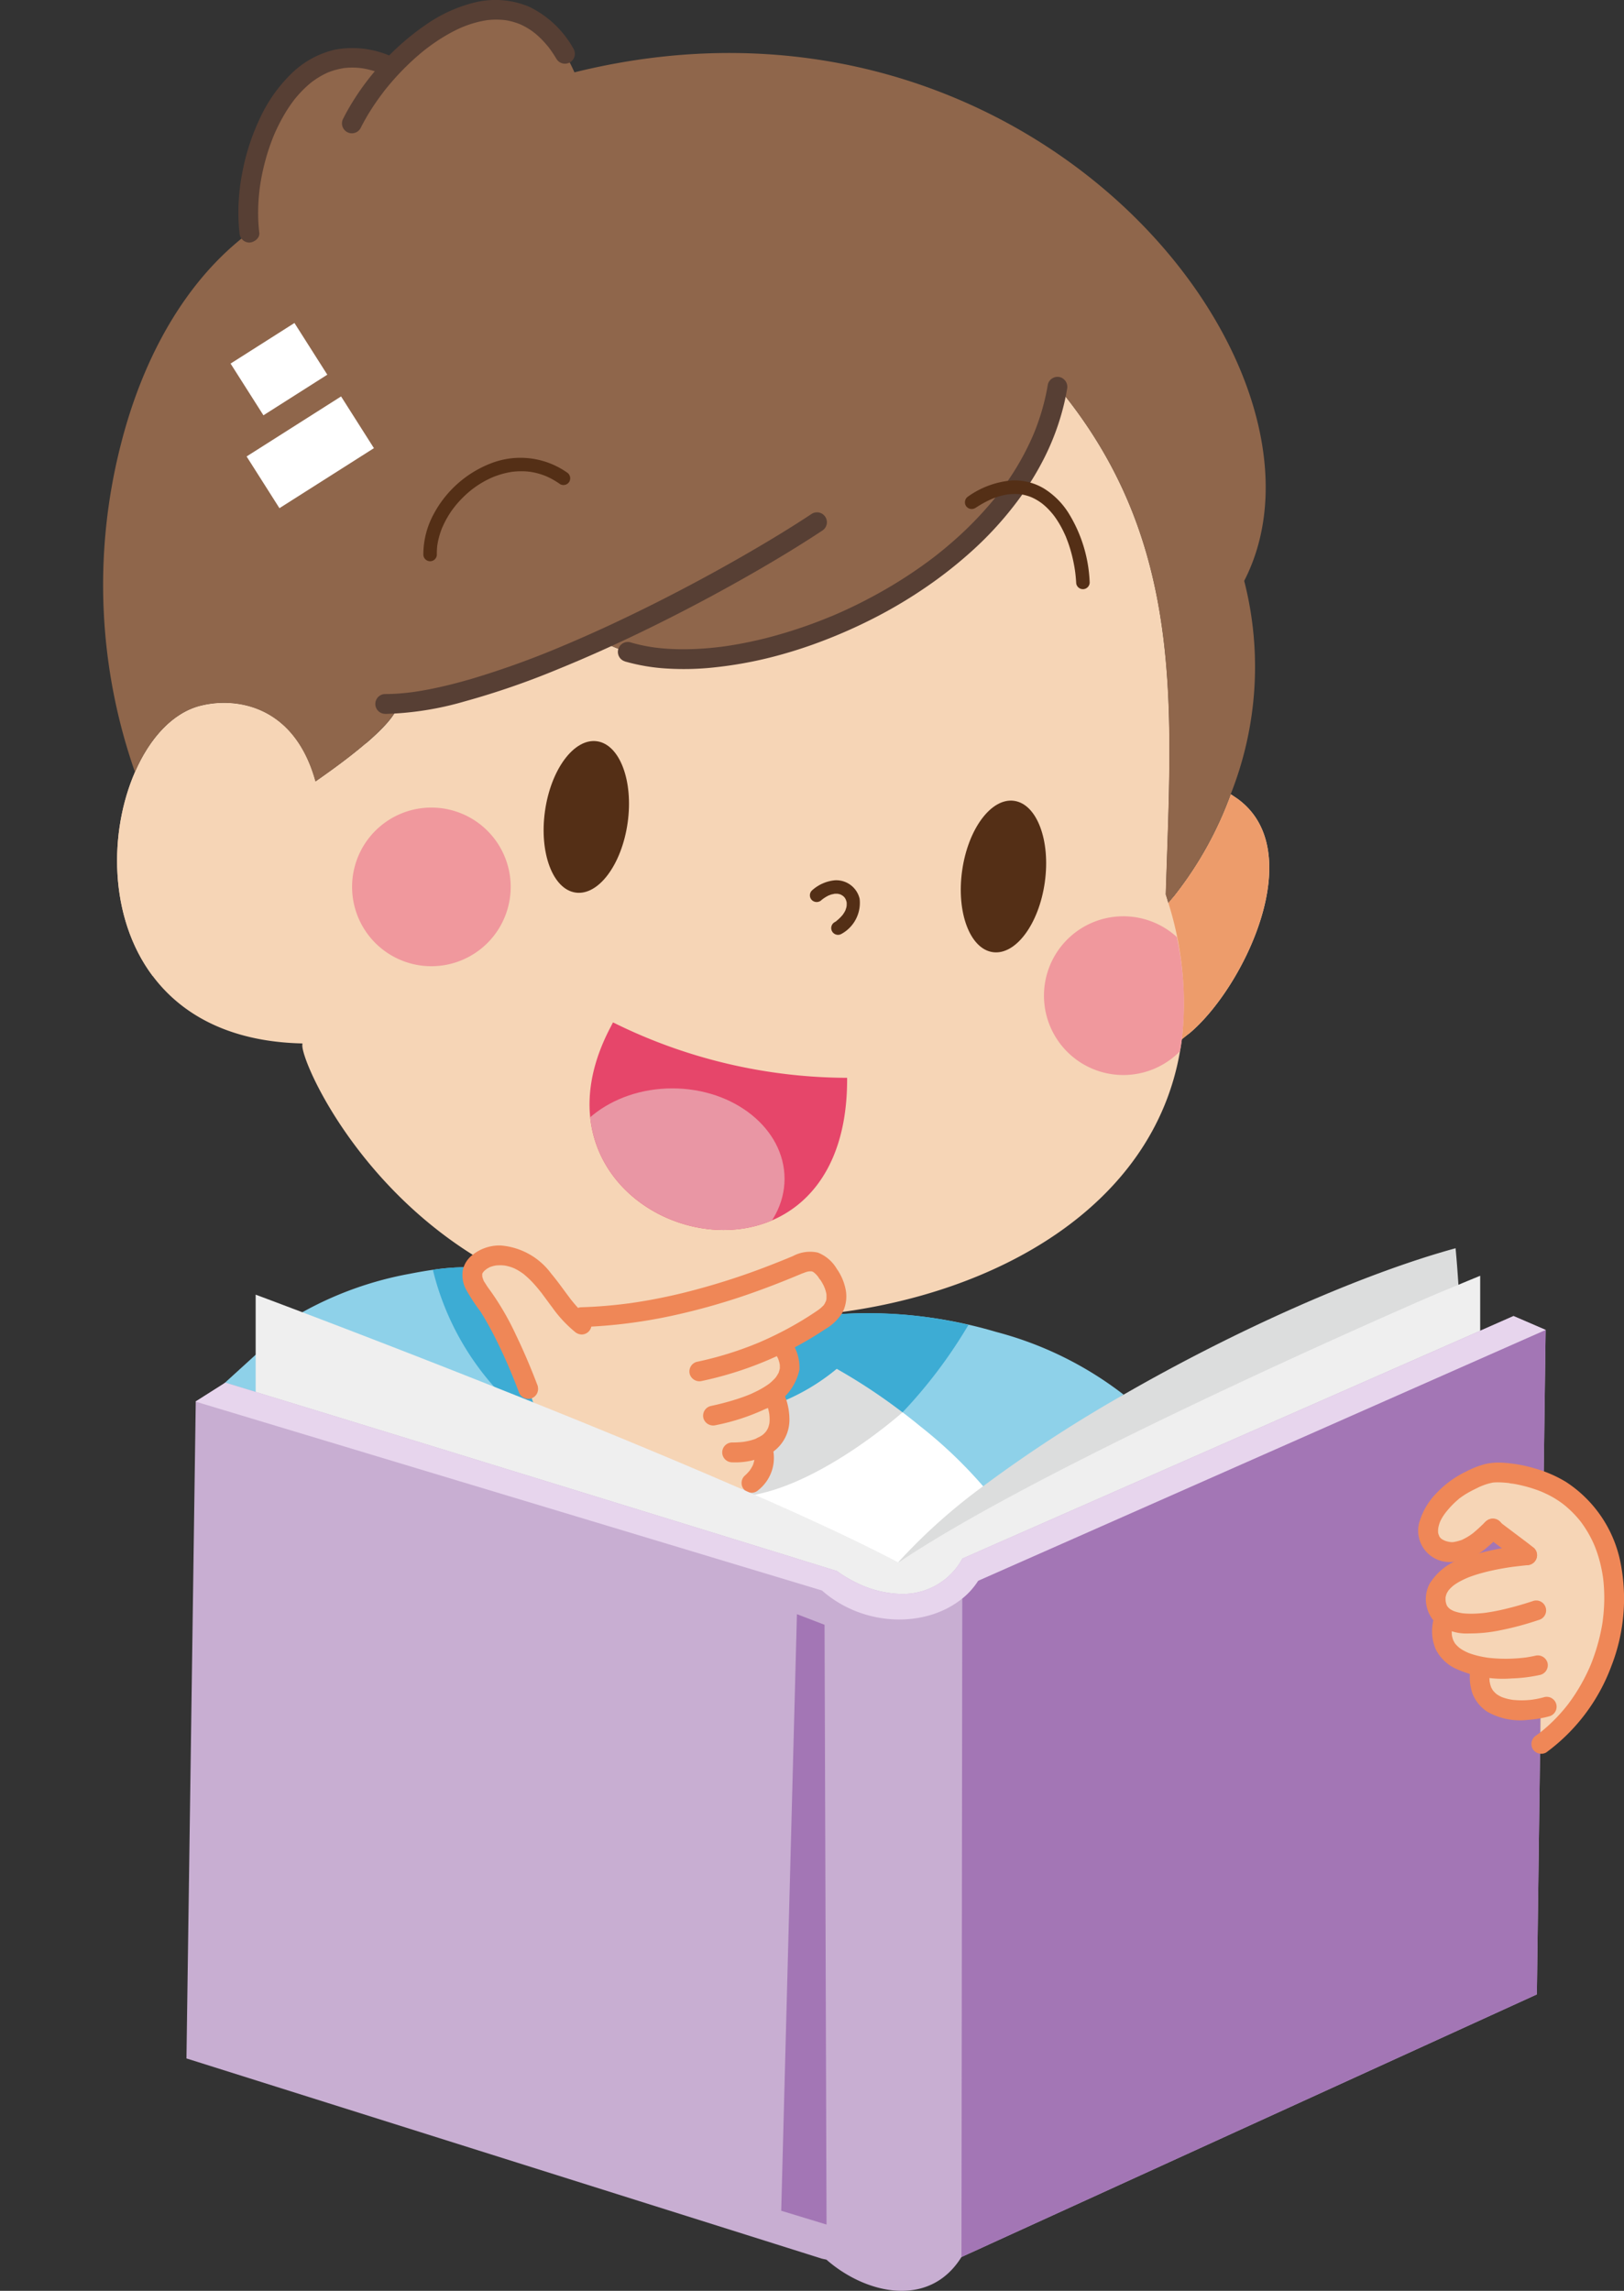
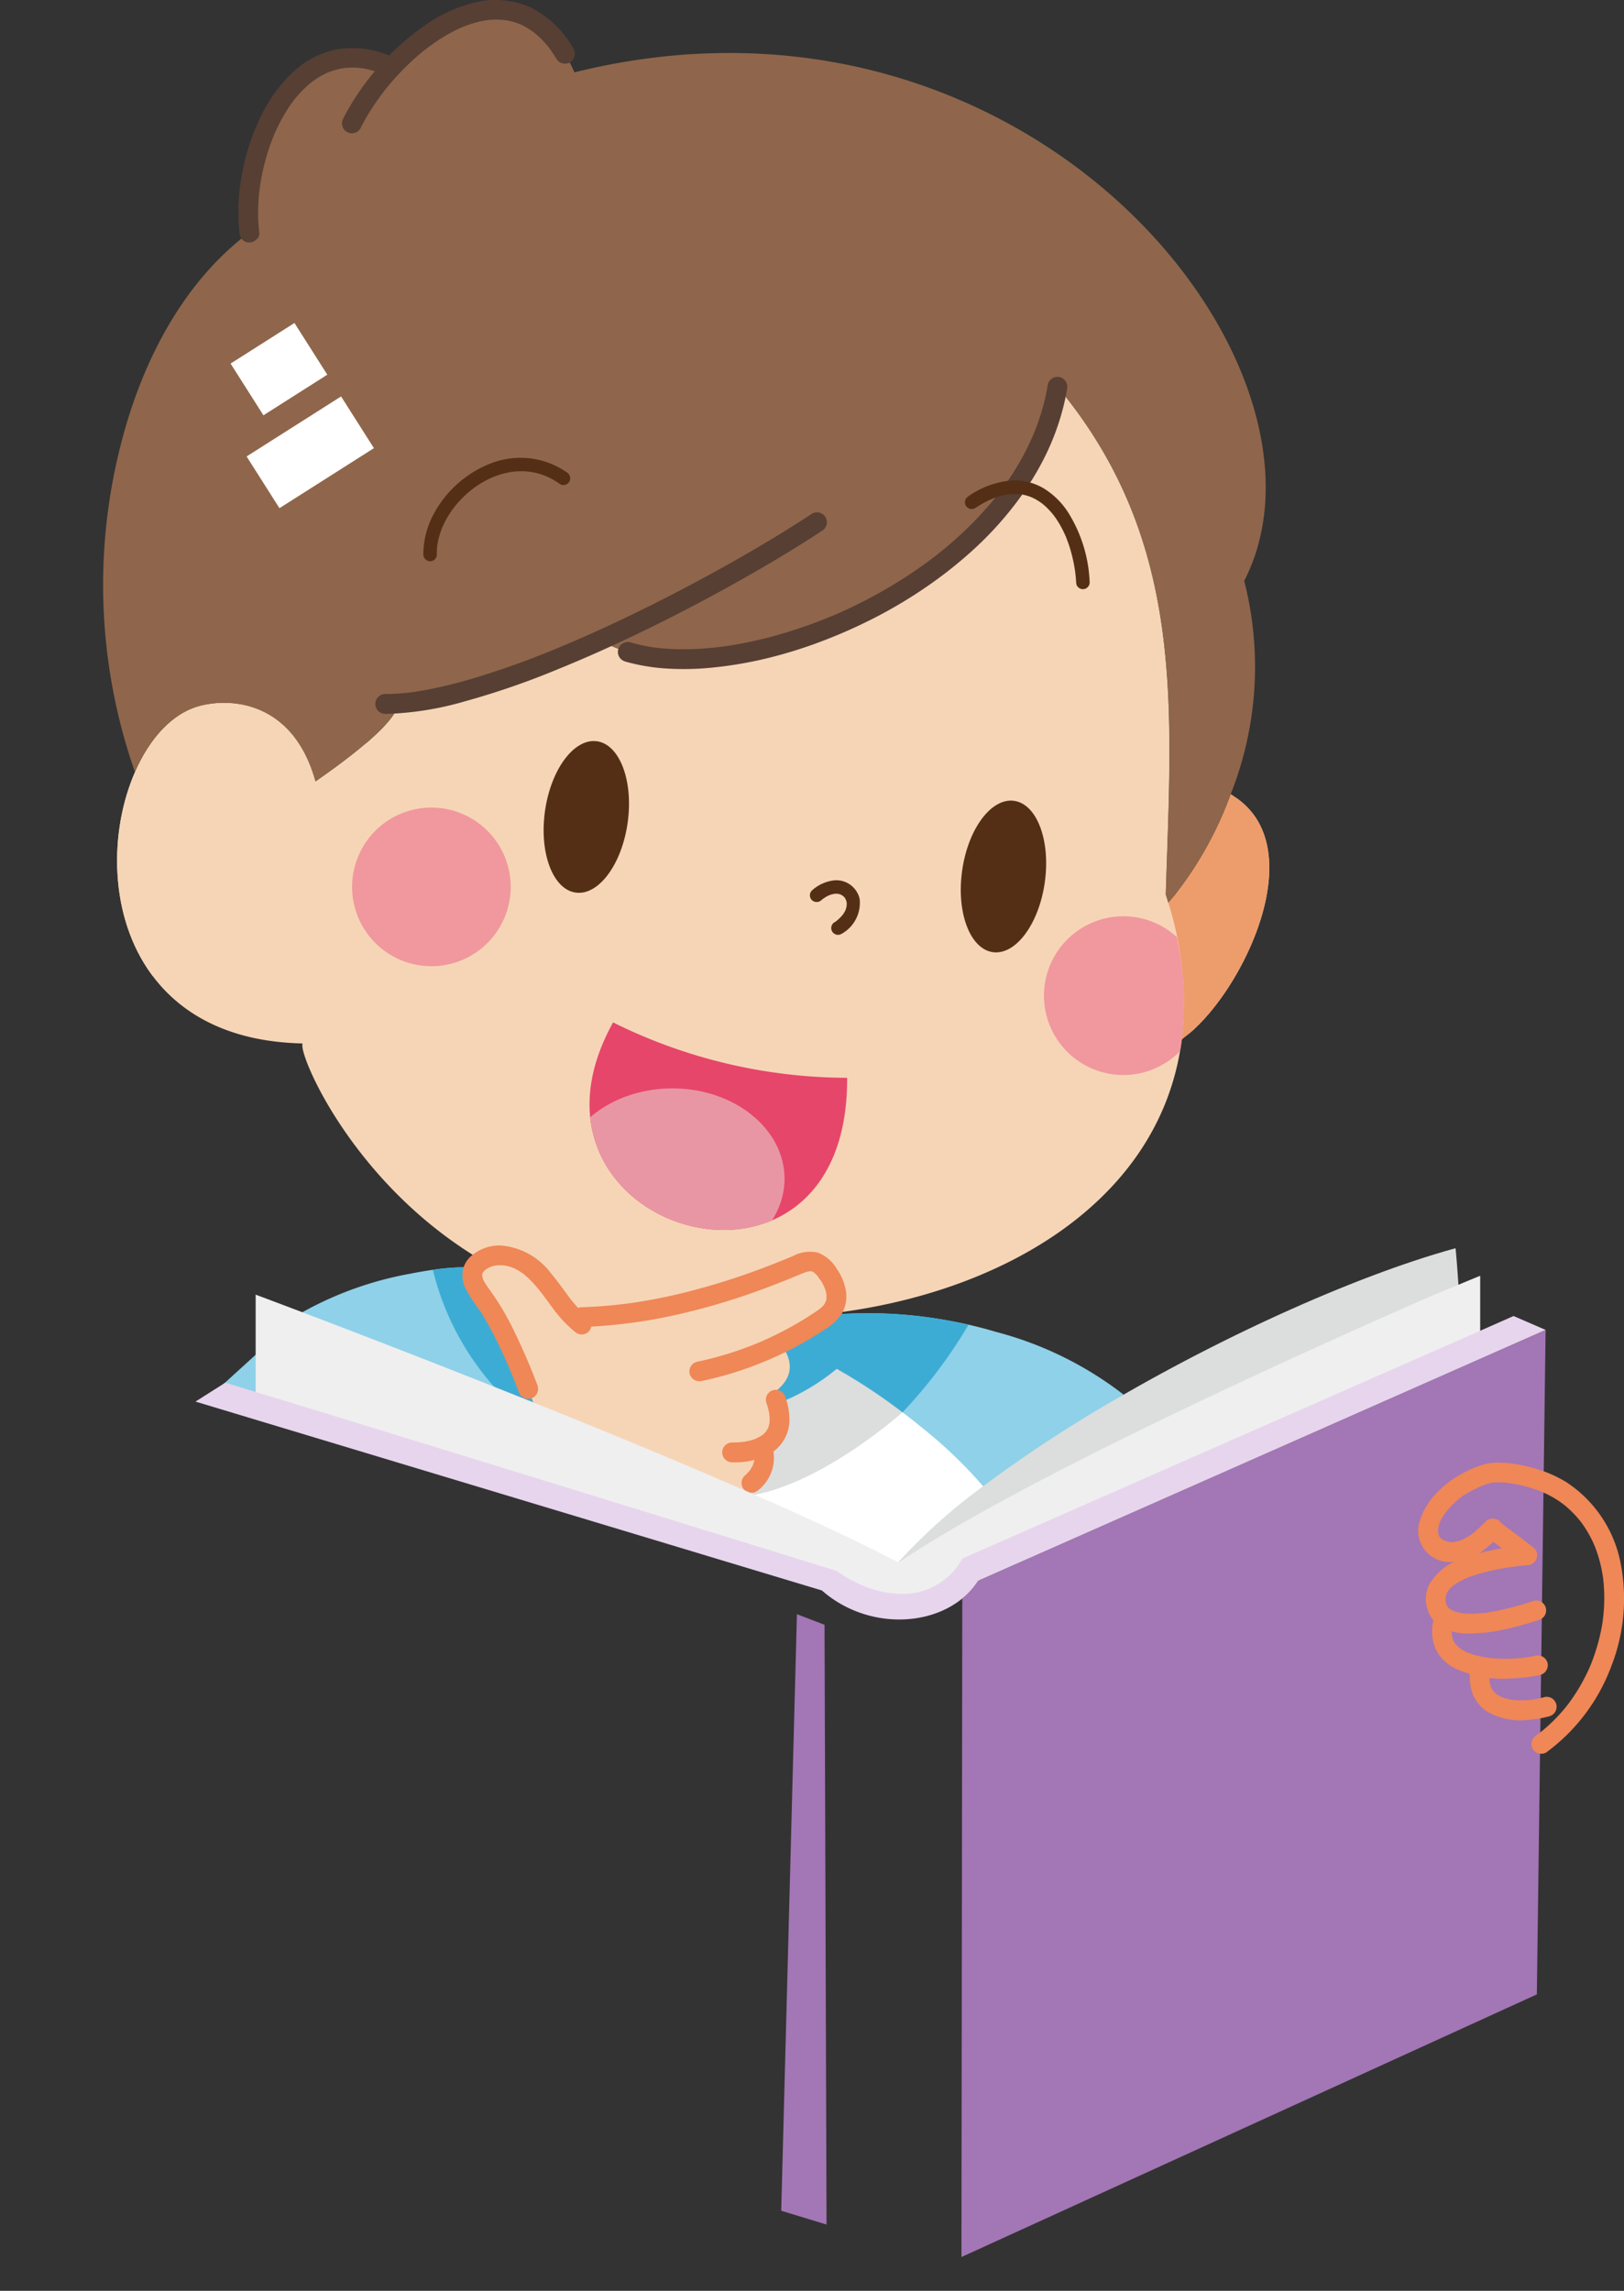
<svg xmlns="http://www.w3.org/2000/svg" width="120.151" height="169.449" viewBox="0 0 120.151 169.449">
  <rect x="0" y="0" width="120.151" height="169.449" fill="#333333" stroke="none" />
  <defs>
    <clipPath id="a">
      <rect width="120.151" height="169.449" fill="none" />
    </clipPath>
    <clipPath id="b">
      <path d="M72.143,396.428c-2.021.525-3.719,2.392-4.806,4.891-1.92,4.386-1.976,10.711,1.305,15.085a13.792,13.792,0,0,0,15.794-17.22c-1.537,1.318-3.329,2.542-3.744,2.837-1.258-4.561-4.309-5.817-6.77-5.817a7.089,7.089,0,0,0-1.778.224" transform="translate(-66.011 -396.204)" fill="none" />
    </clipPath>
    <radialGradient id="c" cx="0.612" cy="0.296" r="0.559" gradientTransform="matrix(0, 1, 0.952, 0, -4.791, 5.021)" gradientUnits="objectBoundingBox">
      <stop offset="0" stop-color="#efa89a" />
      <stop offset="0.566" stop-color="#f3c4ab" />
      <stop offset="1" stop-color="#f6d5b6" />
    </radialGradient>
    <clipPath id="e">
      <path d="M333.99,576.657c-8.108,15.276,17.6,22.705,17.474,3.8a39.145,39.145,0,0,1-17.32-4.1Z" transform="translate(-332.408 -576.356)" fill="none" />
    </clipPath>
  </defs>
  <g transform="translate(0 0.004)">
    <g transform="translate(0 -0.004)">
      <g transform="translate(0 0)" clip-path="url(#a)">
        <path d="M430.2,776.868a48.111,48.111,0,0,0-6.712,6.018c-3-1.582-7.375-3.287-11.858-5.238-.008,0-.008-.008-.015-.008a46.086,46.086,0,0,0-.856-5.979,45.633,45.633,0,0,0,7.831-3.989,52.732,52.732,0,0,1,6.681,4.505,31.613,31.613,0,0,1,4.93,4.691" transform="translate(-356.859 -666.941)" fill="#fff" />
        <path d="M411.628,777.648c-.008,0-.008-.008-.016-.008a46.063,46.063,0,0,0-.856-5.979,45.63,45.63,0,0,0,7.831-3.989,50.824,50.824,0,0,1,5.335,3.477c-.807.752-7.032,6.1-12.294,6.5" transform="translate(-356.859 -666.941)" fill="#dcdddd" />
        <path d="M455.772,746.2c-3.495,2.538-6.974,4.953-10,7.237a33.625,33.625,0,0,0-5.038-4.891,44.077,44.077,0,0,0-6.187-4.259,15.623,15.623,0,0,1-4.413,2.577c-.008-.046-1.088-.471-1.211-.748,1.211-.849,2.538-1.566.725-4,1.026-.494,2.8-1.628,2.816-1.643a33.324,33.324,0,0,1,13.879,1.088,26.3,26.3,0,0,1,9.428,4.637" transform="translate(-372.643 -643.041)" fill="#8ed1e9" />
        <path d="M148.7,731.354l-24.75-8.17,6.1-5.555A25.829,25.829,0,0,1,138,714.783c.594-.116,1.165-.216,1.705-.293a17.182,17.182,0,0,1,3.086-.185c0,.123,4.266,8.224,5.084,10.562a14.8,14.8,0,0,1,.447,1.79c.116.6.2,1.188.255,1.736a23.045,23.045,0,0,1,.116,2.963" transform="translate(-107.683 -620.564)" fill="#8ed1e9" />
        <path d="M252.686,726.655a20.2,20.2,0,0,1-8.618-12.167,17.187,17.187,0,0,1,3.086-.185c0,.124,4.266,8.224,5.084,10.562a14.8,14.8,0,0,1,.447,1.79" transform="translate(-212.043 -620.563)" fill="#3dacd4" />
        <path d="M439.419,747.511a41.724,41.724,0,0,0-4.87-3.223,15.622,15.622,0,0,1-4.413,2.577c-.008-.046-1.088-.471-1.211-.748,1.211-.849,2.538-1.566.725-4,1.026-.494,2.8-1.628,2.816-1.643a32.2,32.2,0,0,1,11.827.566,36.06,36.06,0,0,1-4.874,6.468" transform="translate(-372.643 -643.041)" fill="#3dacd4" />
        <path d="M145.334,265.739c-.062.046-.316.247-.517.409-.039.3-.085.594-.139.887-1.96,11.387-13.439,17.968-25.953,19.411a1.646,1.646,0,0,0,.324-.4,2.6,2.6,0,0,0-.548-2.754,1.767,1.767,0,0,0-.81-.656,2.092,2.092,0,0,0-1.4.231,44.184,44.184,0,0,1-16.495,3.85A15.729,15.729,0,0,1,98.411,285c-.054-.069-.108-.147-.162-.216a7.2,7.2,0,0,0-2.361-2.268,2.971,2.971,0,0,0-2.862-.008c-9.25-5.47-13.285-14.581-13.285-15.9l.008-.147c-13.64-.293-15.553-12.83-12.382-20.074,1.088-2.5,2.785-4.367,4.806-4.891,2.507-.656,6.959-.17,8.548,5.593.748-.532,5.971-4.081,6.11-5.763,4.027-.286,9.551-2.237,14.982-4.691,8.132,4.945,31.292-3.626,33.8-18.763,9.566,11.518,8.432,23.824,8.016,37.572.069.208.131.417.185.617.208-.247.4-.471.432-.509a26.956,26.956,0,0,0,4.189-7.522c.131.085.386.262.471.316,5.4,3.865.463,14.064-3.572,17.4" transform="translate(-57.375 -189.28)" fill="#f6d5b6" />
        <path d="M663.822,448.025c5.4,3.865.463,14.064-3.572,17.4-.062.046-.316.247-.517.409a24.5,24.5,0,0,0-1-10.091c.208-.247.4-.471.432-.509a26.959,26.959,0,0,0,4.189-7.522c.131.085.386.262.471.316" transform="translate(-572.295 -388.962)" fill="#ed9c6b" />
      </g>
    </g>
    <g transform="translate(8.662 51.984)">
      <g clip-path="url(#b)">
        <rect width="25.88" height="24.648" transform="translate(-6.025 20.058) rotate(-74.998)" fill="url(#c)" />
      </g>
    </g>
    <g transform="translate(0 -0.004)">
      <g transform="translate(0 0)" clip-path="url(#a)">
        <path d="M292.44,708.846a1.766,1.766,0,0,0-.81-.656,2.094,2.094,0,0,0-1.4.232,44.184,44.184,0,0,1-16.495,3.85,15.755,15.755,0,0,1-1.389-1.72c-.054-.069-.108-.147-.162-.216a7.2,7.2,0,0,0-2.361-2.268,2.97,2.97,0,0,0-2.862-.008,1.812,1.812,0,0,0-.247.177,1.24,1.24,0,0,0-.293.339.775.775,0,0,0-.092.177c-.27.656.208,1.366.633,1.936a34.045,34.045,0,0,1,3.8,7.877,72.423,72.423,0,0,0,15.453,6.427c.694-.309,2.152-1.574,1.474-3.14,1.111-.532,1.6-1.582,1.119-3.194a.848.848,0,0,0-.039-.131c-.015-.039-.139-.363-.262-.64,1.211-.849,1.79-2.037.548-3.68a24.486,24.486,0,0,0,2.962-1.7.132.132,0,0,0,.039-.031,3.609,3.609,0,0,0,.609-.478,1.642,1.642,0,0,0,.324-.4,2.6,2.6,0,0,0-.548-2.754" transform="translate(-231.318 -614.834)" fill="#f6d5b6" />
        <path d="M266.3,712.507c-.483-1.278-1.015-2.541-1.608-3.772a20.428,20.428,0,0,0-1.891-3.276c-.094-.127-.187-.253-.274-.385-.047-.071-.093-.144-.137-.218a.967.967,0,0,1-.145-.274c0,.016.056.155.01.023-.012-.034-.025-.068-.035-.1s-.02-.068-.029-.1c0-.015-.028-.183-.015-.057s.012-.15,0-.161c.012.018-.041.173,0,.04q.009-.039.021-.077.026-.077-.025.049c-.017-.008.168-.255.086-.155-.064.078.014-.012.031-.03q.047-.05.1-.1a.506.506,0,0,0,.078-.067c-.045.077-.1.072-.034.027s.132-.088.2-.127c.035-.019.07-.037.105-.055.136-.066-.02.013-.023.007s.163-.058.179-.063q.1-.031.208-.054l.094-.018c.171-.03-.076,0,0,0a4.033,4.033,0,0,1,.412-.014c.015,0,.244.015.244.018s-.191-.032-.049-.006c.048.009.1.016.145.026a3.394,3.394,0,0,1,.4.109c.069.023.137.056.207.077-.157-.046-.084-.037-.04-.015s.088.042.131.064a4.3,4.3,0,0,1,.417.247c.06.04.117.082.176.123.145.1-.085-.071,0,0l.1.085a6.924,6.924,0,0,1,.714.7q.191.213.369.437l.068.085c.019.025.142.163.02.024.059.068.11.144.164.216.23.306.453.616.684.921a9.287,9.287,0,0,0,1.659,1.793.8.8,0,0,0,.518.215.733.733,0,0,0,.518-1.251,6.47,6.47,0,0,1-.8-.737c-.12-.13-.236-.264-.348-.4q-.071-.086-.141-.174c-.035-.044-.071-.087-.1-.132.073.1.021.027-.022-.03-.451-.593-.875-1.206-1.355-1.776a5.149,5.149,0,0,0-3.736-2.084,3.2,3.2,0,0,0-2.126.728,1.939,1.939,0,0,0-.676,1.074,2.279,2.279,0,0,0,.2,1.387,13.328,13.328,0,0,0,1.092,1.68c.355.559.678,1.14.982,1.728.367.711.706,1.436,1.026,2.168q.067.153.132.306l.043.1c.066.154-.047-.114.012.027q.115.275.227.551.214.528.415,1.062a.749.749,0,0,0,.9.512.741.741,0,0,0,.512-.9" transform="translate(-226.504 -609.959)" fill="#ef8757" />
        <path d="M323.106,711.067a37.849,37.849,0,0,0,6.662-.831,48.732,48.732,0,0,0,6.341-1.831c1.046-.376,2.079-.785,3.1-1.212.118-.049.236-.1.356-.14a1.6,1.6,0,0,1,.394-.109s-.143.011-.053.007c.028,0,.056-.005.085-.006h.085c.029,0,.144-.01.043,0-.08.008-.02,0,.014.008s.054.018.08.025c.086.02-.062-.022-.054-.024s.1.053.113.064a.677.677,0,0,0,.065.043c-.006,0-.1-.091-.045-.034s.092.082.136.126.073.078.108.118l.052.061c.066.08.029.068,0,0a2.006,2.006,0,0,0,.2.279q.1.156.187.321.037.071.071.143c.006.012.022.067.033.072-.04-.021-.048-.123-.013-.029a3.519,3.519,0,0,1,.112.347q.019.075.034.15c0,.025.008.05.013.075.02.1-.01-.146-.007-.045s0,.231,0,.347c0,.08.011-.069.012-.073a.539.539,0,0,0-.013.073,1.623,1.623,0,0,1-.042.167c-.007.023-.017.047-.024.07-.02.075.022-.054.027-.059-.041.036-.067.134-.1.182-.014.023-.031.044-.044.067-.04.072.034-.039.035-.041a.694.694,0,0,1-.124.14c-.037.039-.076.076-.116.112l-.061.053c-.005,0-.14.108-.052.045s-.056.041-.078.056q-.077.055-.155.108-.165.112-.332.221-.329.215-.664.419-.671.409-1.366.775t-1.411.69l-.346.153c-.053.023-.106.049-.16.069.023-.008.141-.059.014-.006l-.107.045q-.363.15-.731.288a25.5,25.5,0,0,1-3,.924q-.382.092-.766.173a.738.738,0,0,0-.512.9.75.75,0,0,0,.9.512,26.392,26.392,0,0,0,6.289-2.191,25.343,25.343,0,0,0,2.819-1.63A3.663,3.663,0,0,0,342.4,710a2.644,2.644,0,0,0,.223-1.777,3.971,3.971,0,0,0-.644-1.464,2.83,2.83,0,0,0-1.4-1.2,2.682,2.682,0,0,0-1.841.258q-.79.331-1.588.641a52.271,52.271,0,0,1-6.555,2.089c-1.117.272-2.244.5-3.379.677l-.392.059-.211.03-.091.013c-.092.013.128-.017-.017,0-.282.036-.564.07-.847.1q-.849.091-1.7.139-.427.024-.854.037a.733.733,0,1,0,0,1.466" transform="translate(-280.072 -612.908)" fill="#ef8757" />
-         <path d="M401.555,753.219a4.571,4.571,0,0,1,.3.459c.037.067.073.135.106.2.015.031.075.17.023.045s0,.012.015.043a2.682,2.682,0,0,1,.111.409c.026.133.011-.051-.009-.074.011.013.007.072.008.089a1.888,1.888,0,0,1,0,.2c0,.029,0,.057-.005.085-.009.142,0-.084.013-.083s-.036.178-.039.191q-.021.08-.049.159c0,.009-.022.076-.03.078s.075-.163.047-.111c-.011.02-.019.042-.03.063a2.563,2.563,0,0,1-.189.315c-.066.1.013-.019.045-.055-.019.022-.036.046-.055.068-.041.05-.084.1-.129.144a3.586,3.586,0,0,1-.292.274l-.086.07c-.089.074.142-.1.047-.036-.057.041-.114.084-.173.124a6.64,6.64,0,0,1-.768.449q-.207.1-.419.2l-.1.043c-.142.062.134-.055.025-.011l-.219.088c-.292.114-.588.216-.887.31-.607.191-1.224.347-1.845.48a.738.738,0,0,0-.512.9.75.75,0,0,0,.9.512,16.065,16.065,0,0,0,3.683-1.2,3.978,3.978,0,0,0,2.517-2.9,3.34,3.34,0,0,0-.743-2.275.8.8,0,0,0-.438-.337.749.749,0,0,0-.565.074.741.741,0,0,0-.263,1" transform="translate(-344.415 -653.428)" fill="#ef8757" />
        <path d="M410.474,784.421a5.443,5.443,0,0,1,.2.71c.011.055.021.11.03.166,0,.027.007.055.012.081,0-.007-.021-.195-.011-.075.008.1.018.2.019.306a2.847,2.847,0,0,1-.01.288c0,.034-.02.187,0,.039s-.008.032-.016.068a2.178,2.178,0,0,1-.064.234c-.013.04-.03.079-.044.118-.028.08.077-.164.037-.089-.012.023-.022.047-.033.07a2,2,0,0,1-.115.2c-.017.025-.114.154-.023.037s-.017.018-.04.043a2.132,2.132,0,0,1-.163.163c-.031.028-.065.053-.1.081-.05.047.1-.071.086-.066a.569.569,0,0,0-.078.056c-.148.1-.309.17-.465.257,0,0,.184-.074.079-.033l-.049.019c-.045.017-.089.033-.135.049q-.149.051-.3.09-.169.043-.342.075l-.159.026c-.12.02.065-.008.073-.009-.034,0-.069.009-.1.012a7.449,7.449,0,0,1-.812.043.733.733,0,1,0,0,1.466,5.393,5.393,0,0,0,2.887-.685,2.909,2.909,0,0,0,1.351-2.369,4.747,4.747,0,0,0-.3-1.76.733.733,0,1,0-1.413.39" transform="translate(-353.784 -680.682)" fill="#ef8757" />
        <path d="M418.914,810.912a2.334,2.334,0,0,1,.126.384c.008.037.014.073.022.11.022.108,0-.05-.008-.064.026.037.01.148.01.192,0,.063,0,.125-.009.187-.008.113.014-.069.011-.073s-.012.069-.014.08a2.41,2.41,0,0,1-.1.345c-.036.1.031-.056.029-.065,0,.013-.027.059-.033.071-.025.053-.053.1-.082.156a3.167,3.167,0,0,1-.18.276c-.072.1.09-.11.033-.043l-.048.058q-.054.064-.112.125c-.074.079-.152.153-.233.225a.737.737,0,0,0,0,1.036.75.75,0,0,0,1.036,0,3.04,3.04,0,0,0,.968-3.39.808.808,0,0,0-.337-.438.733.733,0,0,0-1,.263.7.7,0,0,0-.074.565" transform="translate(-363.248 -703.701)" fill="#ef8757" />
        <path d="M523.069,714.482c8.317-4.791,17.667-8.942,24.564-10.832.131,1.35.231,3.008.231,3.008-.895.37-30.581,14.589-41.452,20.244-.008-.008-.015-.008-.023-.015a42.322,42.322,0,0,1,6.3-5.64,100.9,100.9,0,0,1,10.384-6.766" transform="translate(-439.943 -611.32)" fill="#dcdddd" />
        <path d="M191.677,740.373c.008.008.015.008.023.015,10.045-6.781,33.946-17.328,39.2-19.619.339-.147,1.358-.571,2.253-.941.849-.355,1.589-.656,1.589-.656v5.1l-36.584,15.866s-.864.386-1.728.764a4.792,4.792,0,0,1-4.482,2.615,10.07,10.07,0,0,1-3.395-.849,9.384,9.384,0,0,1-1.412-.849c-1.543-.478-2.723-.841-2.723-.841s-.339-.108-.957-.3c-5.107-1.574-29.255-9.071-39.315-12.141v-7.969s1.281.478,3.449,1.3c3.742,1.42,10.122,3.873,17.081,6.666,5.115,2.052,10.539,4.289,15.453,6.427,4.49,1.952,8.548,3.827,11.549,5.408" transform="translate(-125.231 -624.805)" fill="#efefef" />
-         <path d="M205.69,742.886l-.648,49.152-40.426,18.446-.671.309c-.4.185-.941.424-1.474.671-2.384,3.834-7.09,2.739-9.991.193-.154-.031-.324-.069-.324-.069l-.44-.139-46.583-14.674s.494-34.833.687-48.581a.011.011,0,0,1,0-.015l2.191-1.389,2.245.687c10.06,3.07,34.208,10.523,39.315,12.1.617.193.957.3.957.3s1.18.363,2.723.841a9.387,9.387,0,0,0,1.412.849,7.826,7.826,0,0,0,3.387.849h.008a5.005,5.005,0,0,0,4.482-2.615c.864-.378,1.728-.764,1.728-.764l39.045-17.174Z" transform="translate(-91.338 -644.516)" fill="#c8aed2" />
        <path d="M443.836,955.088l-.147-44.363-2.044-.785-1.162,44.127Z" transform="translate(-382.685 -790.542)" fill="#a376b5" />
        <path d="M585.326,749.68l-.648,49.152-40.426,18.447-.671.309c-.4.185-.941.424-1.474.671l.062-48.712a5.47,5.47,0,0,0,1.173-1.312Z" transform="translate(-470.975 -651.31)" fill="#a376b5" />
        <path d="M210.134,742.886,168.15,761.441a5.475,5.475,0,0,1-1.173,1.311c-2.677,2.191-7.29,2.131-10.384-.592l-46.329-13.966-.015-.008.015-.008,2.191-1.389,2.245.687c10.06,3.07,34.208,10.523,39.315,12.1.617.193.957.3.957.3s1.18.363,2.723.841a9.389,9.389,0,0,0,1.412.849,7.826,7.826,0,0,0,3.387.849h.008a5.005,5.005,0,0,0,4.482-2.615c.864-.378,1.728-.764,1.728-.764L205.3,742.948l2.461-1.088Z" transform="translate(-95.783 -644.516)" fill="#e7d5ed" />
-         <path d="M815.247,831.437a7.381,7.381,0,0,0-1.435-.733,9.935,9.935,0,0,0-3.487-.7,5.385,5.385,0,0,0-2.284.764,6.372,6.372,0,0,0-2.214,1.99c-.764,1.08-.918,2.7.733,3.078a2.062,2.062,0,0,0,.841.023,5.262,5.262,0,0,0,2.631-1.69c.594.478,1.975,1.481,2.569,1.952-4.536.448-7.075,1.628-6.743,3.6a1.449,1.449,0,0,0,.633,1c-.039.139-.085.286-.093.309-.532,2.068.957,3.009,2.77,3.341-.023.147-.039.309-.046.347-.386,2.978,2.669,3.117,4.467,2.746l-.031,2.623h.069c6.156-4.405,7.53-14.7,1.62-18.647" transform="translate(-699.61 -721.093)" fill="#f6d5b6" />
        <path d="M804.67,828.822c-.28.273-.561.546-.863.795a.74.74,0,0,1-.1.082c.16-.088.021-.016-.016.011q-.1.077-.212.148a4.5,4.5,0,0,1-.54.3c-.122.059.021,0,.032-.013a.556.556,0,0,1-.146.054c-.083.029-.167.054-.253.075q-.078.02-.157.035l-.053.01q-.127.02.014,0a.972.972,0,0,1-.364,0c-.188,0,.095.028-.015,0-.044-.012-.091-.018-.135-.029-.081-.02-.159-.045-.238-.073s-.078-.073.038.018a.8.8,0,0,0-.108-.054c-.067-.036-.127-.085-.193-.122.168.094.09.072.037.024l-.051-.048c-.024-.024-.046-.05-.07-.076-.091-.1.1.154.033.042-.029-.047-.06-.092-.085-.141-.046-.088.005-.087.019.056a.509.509,0,0,0-.033-.092,1.5,1.5,0,0,1-.042-.159c-.013-.063-.01-.174,0,.063,0-.034-.007-.067-.009-.1a2.76,2.76,0,0,1,.013-.379c-.02.271,0,.02.018-.051s.029-.118.047-.176.038-.117.059-.175.083-.165-.018.037c.017-.033.03-.068.046-.1a3.261,3.261,0,0,1,.2-.362c.037-.057.076-.113.115-.169s.064-.087.1-.131c.087-.12-.085.1.034-.043a6.573,6.573,0,0,1,.834-.866,2.024,2.024,0,0,1,.206-.169c-.159.1-.007.007.022-.014l.087-.062a5.676,5.676,0,0,1,.547-.34c.18-.1.363-.191.547-.281.1-.048.2-.1.3-.14,0,0,.182-.076.077-.034s.115-.044.134-.051a4.045,4.045,0,0,1,.622-.179.474.474,0,0,1,.115-.02l-.079.01.117-.012c.1-.008.2-.009.3-.008.155,0,.311.008.466.02q.112.009.224.02l.137.015c.08.01.145.056-.009,0a1.644,1.644,0,0,0,.285.044l.242.044q.272.053.542.121a10.483,10.483,0,0,1,1.138.354c.081.031.161.063.242.095.161.063-.109-.049-.008,0l.118.052q.279.125.548.27a7.074,7.074,0,0,1,.823.527l.077.057c.078.056-.151-.12-.042-.033.054.043.109.087.163.131q.167.138.326.285a7.907,7.907,0,0,1,.572.587q.134.153.26.312c.121.153-.1-.129.02.027q.066.089.13.179a8.558,8.558,0,0,1,.818,1.439c.025.056.109.264.014.029.023.057.047.114.07.172q.082.207.155.419.133.39.234.79t.171.815q.016.094.03.188c.006.038.011.076.017.114.022.147-.024-.19-.006-.043s.033.28.046.421a12.286,12.286,0,0,1,.031,1.734q-.023.446-.077.889c-.008.063-.046.3,0,.042-.011.066-.019.132-.029.2q-.036.238-.081.474a14.1,14.1,0,0,1-.442,1.723q-.139.427-.3.844c-.028.07-.056.139-.084.208-.02.048-.069.147.018-.043-.017.037-.032.075-.049.113q-.09.206-.187.41a13.808,13.808,0,0,1-.9,1.61q-.247.379-.518.74l-.062.082c-.059.08.117-.149.027-.035l-.128.161q-.155.192-.317.377a12.165,12.165,0,0,1-1.287,1.27c-.115.1-.233.192-.352.286s.114-.085.034-.026l-.082.062q-.1.074-.2.146a.75.75,0,0,0-.263,1,.742.742,0,0,0,1,.263,13.922,13.922,0,0,0,4.821-6.391,13.69,13.69,0,0,0,.69-7.585,9.265,9.265,0,0,0-4.051-6.039,9.416,9.416,0,0,0-2.334-1.006,10.532,10.532,0,0,0-2.381-.415,4.419,4.419,0,0,0-1.3.112,6.9,6.9,0,0,0-1.389.553,7.327,7.327,0,0,0-2.162,1.577,5.079,5.079,0,0,0-1.219,1.973,2.32,2.32,0,0,0,2.375,3.126,4.3,4.3,0,0,0,2.63-1.125c.31-.253.6-.532.883-.812a.733.733,0,1,0-1.036-1.036" transform="translate(-694.763 -716.266)" fill="#ef8757" />
        <path d="M836.2,857.408c.458.368.931.718,1.4,1.071q.359.27.717.54l.157.119c.054.042.238.184.022.016.089.07.179.139.268.21a.793.793,0,0,0,.518.215.733.733,0,0,0,.518-1.251c-.458-.368-.931-.718-1.4-1.071q-.359-.27-.717-.54l-.157-.119c-.054-.042-.238-.184-.022-.016-.089-.07-.179-.139-.268-.21a.793.793,0,0,0-.518-.215.733.733,0,0,0-.518,1.251" transform="translate(-726.295 -743.816)" fill="#ef8757" />
        <path d="M811.463,871.052a18.32,18.32,0,0,0-4.665.933,4.4,4.4,0,0,0-2.574,1.946,2.487,2.487,0,0,0,.322,2.706,3.56,3.56,0,0,0,2.624.94,11,11,0,0,0,2.288-.231,22.437,22.437,0,0,0,2.857-.765.733.733,0,1,0-.39-1.413,23.874,23.874,0,0,1-2.466.686c-.342.074-.687.135-1.034.186-.161.024.18-.022.021,0l-.085.01q-.125.015-.25.027c-.144.013-.289.024-.434.031a6.784,6.784,0,0,1-.774-.005l-.159-.013-.092-.01c-.125-.011.18.027.09.013-.108-.017-.216-.034-.323-.059-.09-.02-.179-.044-.267-.072-.043-.014-.086-.029-.129-.045l-.045-.017c-.105-.038.2.093.066.028-.068-.032-.135-.065-.2-.1q-.055-.033-.108-.069l-.034-.024c-.118-.078.143.122.067.052-.049-.045-.1-.087-.146-.135-.027-.028-.051-.058-.077-.087s-.052-.115.08.1c-.013-.022-.03-.041-.044-.062-.035-.053-.064-.108-.094-.164-.078-.148.063.173.025.062-.014-.039-.028-.078-.04-.118-.019-.063-.031-.126-.044-.19-.033-.164.015.213,0,.027,0-.055-.007-.109-.007-.164s0-.082,0-.123c.005-.076.048-.222-.011.05.019-.091.034-.18.062-.269.013-.042.031-.082.044-.124-.077.244-.05.115-.015.043a1.956,1.956,0,0,1,.145-.244l.037-.052c.066-.1-.129.155-.051.067.029-.033.056-.067.086-.1a2.714,2.714,0,0,1,.215-.211c.043-.038.092-.071.133-.11,0,0-.164.121-.078.061l.073-.053c.094-.067.191-.129.29-.188.221-.131.452-.235.684-.344-.234.11.009,0,.071-.026q.119-.047.24-.089.245-.087.495-.161c.351-.105.707-.194,1.065-.272.419-.091.842-.166,1.266-.23l.327-.047c.19-.027-.164.021.028,0l.169-.021q.379-.047.759-.084a.75.75,0,0,0,.733-.733.741.741,0,0,0-.733-.733" transform="translate(-698.474 -756.754)" fill="#ef8757" />
        <path d="M807.644,907.894a3.426,3.426,0,0,0,.1,2.4,3.128,3.128,0,0,0,1.405,1.4,8.42,8.42,0,0,0,4.226.757,11.146,11.146,0,0,0,2.125-.267.739.739,0,0,0,.512-.9.749.749,0,0,0-.9-.512c-.247.058-.5.1-.749.138-.107.016.22-.028.073-.01l-.1.012-.227.025q-.23.023-.46.036a11.423,11.423,0,0,1-1.945-.041l-.112-.013c-.173-.02.134.02.035.005s-.169-.025-.253-.04q-.234-.04-.464-.094c-.154-.037-.307-.079-.459-.127q-.107-.034-.212-.073l-.1-.037-.041-.016c-.117-.043.18.081.068.029-.129-.06-.257-.119-.381-.189q-.09-.051-.176-.108l-.078-.053c-.029-.02-.154-.115-.033-.022s-.046-.041-.078-.069q-.077-.07-.148-.146c-.023-.025-.046-.051-.068-.077-.009-.01-.016-.02-.025-.03-.069-.075.078.1.067.088a.656.656,0,0,1-.116-.169c-.038-.062-.072-.127-.1-.192-.008-.015-.013-.033-.022-.047-.035-.055.072.195.039.091-.011-.033-.025-.066-.036-.1a2.124,2.124,0,0,1-.059-.221c0-.009-.022-.123-.022-.123s.022.21.015.111c0-.019,0-.038-.006-.057a2.932,2.932,0,0,1,.008-.535c.014-.149-.03.18,0,.03.009-.051.018-.1.028-.153.022-.107.05-.214.081-.319a.733.733,0,0,0-1.414-.39" transform="translate(-701.523 -788.302)" fill="#ef8757" />
        <path d="M828.845,935.7a3.837,3.837,0,0,0,.1,2,2.834,2.834,0,0,0,1.112,1.38,4.908,4.908,0,0,0,3,.6,7.89,7.89,0,0,0,1.575-.262.733.733,0,1,0-.39-1.413q-.264.074-.534.125c-.1.019-.2.035-.3.05-.169.026.2-.024.026,0l-.173.019a6.361,6.361,0,0,1-1.327,0l-.075-.009c-.091-.01.213.033.09.012l-.148-.024c-.117-.021-.233-.047-.348-.078q-.14-.038-.278-.088l-.081-.031c-.116-.042.181.083.07.03-.051-.025-.1-.047-.153-.073a2.481,2.481,0,0,1-.24-.142l-.068-.048c-.1-.064.137.112.071.056-.045-.039-.092-.076-.135-.118-.067-.064-.125-.135-.187-.2.173.192.055.072.016.012s-.066-.106-.095-.16l-.033-.065c-.078-.153.053.152.014.039-.02-.058-.042-.115-.06-.174s-.034-.124-.047-.186c-.006-.027-.01-.054-.016-.081-.032-.159.017.178,0,.043a3.554,3.554,0,0,1-.018-.44q0-.12.015-.24c0-.041.013-.084.013-.125,0,.232-.005.042.005-.021a.751.751,0,0,0-.512-.9.742.742,0,0,0-.9.512" transform="translate(-720.016 -812.464)" fill="#ef8757" />
        <path d="M142.644,47.746a25.561,25.561,0,0,1-1,15.777,26.954,26.954,0,0,1-4.189,7.522c-.031.039-.224.262-.432.509-.054-.2-.116-.409-.185-.617.417-13.748,1.551-26.053-8.016-37.572-2.507,15.137-25.668,23.708-33.8,18.763-5.431,2.453-10.955,4.405-14.982,4.691-.139,1.682-5.362,5.231-6.11,5.763-1.589-5.763-6.041-6.249-8.548-5.593-2.021.525-3.719,2.392-4.806,4.891a41.826,41.826,0,0,1-1-24.395c1.643-6.372,4.806-12.035,9.459-15.507C68.3,15.96,72.384,6.347,79.551,9.765c4.043-4.328,10.269-7.051,13.54.363,16.664-4.128,30.96,1.18,40.172,9.5,9.389,8.494,13.486,20.136,9.381,28.113" transform="translate(-50.592 -4.777)" fill="#8f664b" />
        <rect width="8.282" height="4.533" transform="matrix(0.844, -0.536, 0.536, 0.844, 18.245, 33.763)" fill="#fff" />
        <rect width="5.599" height="4.532" transform="translate(17.059 26.894) rotate(-32.438)" fill="#fff" />
        <path d="M348.783,233.43a14.332,14.332,0,0,0,3.212.532,20.757,20.757,0,0,0,3.5-.1,29.938,29.938,0,0,0,3.957-.7,34.2,34.2,0,0,0,3.932-1.235,38,38,0,0,0,4.048-1.812,34.774,34.774,0,0,0,3.725-2.242,31.929,31.929,0,0,0,3.5-2.789,25.575,25.575,0,0,0,2.877-3.124,21.57,21.57,0,0,0,2.308-3.635,18.439,18.439,0,0,0,1.456-4.02q.115-.5.2-1a.751.751,0,0,0-.512-.9.742.742,0,0,0-.9.512,16.832,16.832,0,0,1-.462,2.006q-.144.486-.316.963-.089.247-.186.491-.045.113-.091.226l-.043.1c-.01.024-.038.09.008-.018s0-.012-.007.016a19.837,19.837,0,0,1-2,3.559q-.153.218-.312.432l-.149.2-.069.091-.046.061c.011-.015.1-.135.044-.058-.213.272-.43.54-.654.8q-.683.8-1.431,1.546t-1.565,1.443q-.4.345-.819.676l-.2.159-.109.085.07-.054-.078.06q-.212.162-.426.32a33.948,33.948,0,0,1-3.607,2.322q-.937.524-1.9.991-.484.234-.975.454-.24.107-.481.211l-.107.046-.071.03.086-.036-.25.1a35.11,35.11,0,0,1-3.905,1.351,30.147,30.147,0,0,1-3.793.813l-.221.031c-.116.016.2-.025.043-.006l-.135.017q-.226.028-.453.053-.445.048-.892.079c-.578.04-1.157.059-1.736.051-.546-.007-1.091-.038-1.634-.1l-.187-.022-.1-.013c-.105-.013.207.029.067.009s-.252-.037-.378-.058q-.375-.063-.745-.148-.344-.08-.684-.18a.733.733,0,0,0-.39,1.413" transform="translate(-302.555 -184.506)" fill="#573f34" />
        <path d="M212.259,303.708a23.115,23.115,0,0,0,5.9-.93,58.617,58.617,0,0,0,6.8-2.341c2.444-.992,4.845-2.086,7.21-3.254q3.347-1.652,6.6-3.492c1.792-1.013,3.564-2.066,5.292-3.186q.262-.17.523-.343a.733.733,0,0,0-.74-1.266c-1.65,1.092-3.347,2.114-5.062,3.1q-3.17,1.821-6.437,3.466-1.727.87-3.481,1.686-.879.409-1.766.8-.436.193-.873.382l-.426.183-.213.09c.216-.092-.074.031-.123.051a64.479,64.479,0,0,1-6.835,2.469c-1.031.3-2.073.565-3.127.769q-.359.069-.72.128l-.343.053-.17.024c-.056.008-.193.024.06-.008l-.1.013c-.444.057-.889.1-1.336.12q-.31.015-.621.015a.733.733,0,1,0,0,1.466" transform="translate(-183.77 -250.9)" fill="#573f34" />
        <path d="M135.9,40.7a12.423,12.423,0,0,1-.08-1.789q.012-.476.055-.95.022-.241.051-.482l.014-.112c.018-.143-.014.094-.006.046.012-.081.023-.162.035-.243a16.444,16.444,0,0,1,.419-1.94q.132-.471.293-.933.082-.235.171-.467.044-.116.091-.231l.043-.106.022-.053c.034-.084-.066.153-.03.07a13.986,13.986,0,0,1,.875-1.709q.245-.4.524-.78l.064-.086.032-.042c.046-.062-.07.089-.061.078.052-.064.1-.129.154-.193q.138-.169.285-.331a8.071,8.071,0,0,1,.63-.627c.109-.1.222-.187.334-.28.036-.03-.15.113-.043.033l.08-.059q.093-.068.189-.133a6.1,6.1,0,0,1,.719-.421q.094-.047.191-.09l.089-.039c.069-.032-.118.048-.1.042s.04-.017.06-.024c.131-.051.263-.1.4-.141a6.248,6.248,0,0,1,.814-.184c.078-.013-.132.017-.113.015l.066-.008.1-.01q.109-.01.218-.017.222-.012.445-.006t.456.031l.107.012c.048,0-.192-.029-.051-.007.085.014.169.027.254.043a6.9,6.9,0,0,1,.95.257q.125.043.249.091l.116.046c.048.019.2.086,0,0a.8.8,0,0,0,.565.074.733.733,0,0,0,.175-1.34,7.059,7.059,0,0,0-4.251-.536A6.831,6.831,0,0,0,138.217,29a11.114,11.114,0,0,0-2.268,3.245,16.36,16.36,0,0,0-1.3,4,15.16,15.16,0,0,0-.257,4.024q.018.219.044.437a.8.8,0,0,0,.215.518.745.745,0,0,0,.518.215c.358-.016.782-.325.733-.733" transform="translate(-116.718 -23.496)" fill="#573f34" />
        <path d="M194.268,9.492a15.59,15.59,0,0,1,.952-1.64q.278-.42.579-.824l.148-.2c.029-.038.126-.152-.014.018.026-.032.051-.065.076-.1q.167-.213.34-.42a19.448,19.448,0,0,1,1.436-1.545q.38-.367.782-.712.191-.164.387-.323l.2-.156c.121-.1-.139.105-.017.013l.133-.1a13.554,13.554,0,0,1,1.707-1.1c.275-.148.556-.283.843-.407.134-.059-.169.069-.034.015l.106-.043q.106-.042.212-.081.228-.084.461-.155a7.475,7.475,0,0,1,.887-.214c.07-.012.141-.023.212-.034.14-.021-.195.023-.054.007l.106-.012q.228-.024.457-.03a6.319,6.319,0,0,1,.869.043c-.279-.03-.02,0,.045.011s.137.026.2.041q.222.049.439.118.118.037.233.081l.1.038c.177.07-.126-.057-.01-.005.155.07.307.144.455.227s.3.179.445.279c.054.037.293.232.1.069.071.06.144.115.215.176a6.928,6.928,0,0,1,.825.844l.085.1.056.071q-.1-.132-.031-.039c.065.088.13.176.193.265.131.188.255.381.373.577a.733.733,0,1,0,1.266-.74A7.477,7.477,0,0,0,206.758.5a6.433,6.433,0,0,0-4-.331,10.868,10.868,0,0,0-3.745,1.723,18.366,18.366,0,0,0-3.332,2.973,18.775,18.775,0,0,0-2.461,3.466q-.113.209-.219.422a.733.733,0,1,0,1.266.74" transform="translate(-167.6 0.004)" fill="#573f34" />
        <path d="M351.464,580.453c.124,18.909-25.583,11.48-17.474-3.8l.154-.3a39.144,39.144,0,0,0,17.32,4.1" transform="translate(-288.791 -500.729)" fill="#e6466a" />
      </g>
    </g>
    <g transform="translate(43.617 75.623)">
      <g clip-path="url(#e)">
        <path d="M315.845,620.223c0-3.693,3.718-6.687,8.3-6.687s8.3,2.994,8.3,6.687-3.718,6.687-8.3,6.687-8.3-2.994-8.3-6.687" transform="translate(-318.018 -608.657)" fill="#e996a4" />
      </g>
    </g>
    <g transform="translate(0 -0.004)">
      <g transform="translate(0 0)" clip-path="url(#a)">
        <path d="M457.593,497.6a.633.633,0,0,1,.086-.071c-.011.006-.088.065-.015.012.047-.034.094-.068.143-.1a2.672,2.672,0,0,1,.295-.169l.069-.032c.076-.036-.029.014-.038.016a.848.848,0,0,0,.135-.049c.094-.031.194-.04.288-.069,0,0-.137.015-.057.008l.075-.006c.037,0,.073,0,.11,0s.071,0,.107,0c.057,0,.085.036-.041-.007a.529.529,0,0,0,.067.012,2.036,2.036,0,0,1,.212.061c.068.021-.129-.061-.011,0q.052.026.1.056a.822.822,0,0,0,.087.058c-.1-.043-.086-.07-.044-.033l.039.034c.026.023.05.048.073.073l.028.031c.074.079-.041-.06-.02-.029a1.776,1.776,0,0,1,.1.167c.028.053.042.148,0-.005.011.041.029.08.041.121s.017.062.023.094.006.036.01.054c.017.086-.011-.12-.008-.057a2.2,2.2,0,0,1,0,.237c0,.016,0,.031,0,.046,0,.078-.037.033.006-.039a.507.507,0,0,0-.024.119c-.02.083-.055.16-.077.242.036-.136.027-.063.008-.022-.012.025-.024.049-.036.073-.024.046-.049.091-.077.134s-.06.09-.09.134c-.061.09.075-.089,0,0l-.061.072a2.876,2.876,0,0,1-.259.261l-.081.07-.028.023q-.064.051.014-.01a.846.846,0,0,1-.188.134.5.5,0,0,0,.506.866,2.615,2.615,0,0,0,1.346-2.6,1.774,1.774,0,0,0-1.856-1.365,2.939,2.939,0,0,0-1.676.755.5.5,0,0,0,0,.709.515.515,0,0,0,.709,0" transform="translate(-396.807 -431.03)" fill="#542f16" />
        <path d="M198.521,461.107a5.867,5.867,0,1,1,5.867,5.867,5.867,5.867,0,0,1-5.867-5.867" transform="translate(-172.472 -395.505)" fill="#f0989d" />
        <path d="M598.947,525.6c-.039.3-.085.594-.139.887a5.871,5.871,0,1,1-.232-8.448,22.941,22.941,0,0,1,.37,7.561" transform="translate(-511.509 -448.728)" fill="#f0989d" />
        <path d="M306.616,422.91c-.435,3.091.581,5.789,2.27,6.027s3.411-2.075,3.846-5.166-.581-5.789-2.27-6.027-3.411,2.075-3.846,5.166" transform="translate(-266.296 -362.914)" fill="#542f16" />
        <path d="M541.8,456.494c-.435,3.091.581,5.789,2.27,6.027s3.411-2.075,3.846-5.166-.581-5.789-2.27-6.027-3.411,2.075-3.846,5.166" transform="translate(-470.617 -392.092)" fill="#542f16" />
        <path d="M544.848,272.859c.227-.15.459-.292.7-.421q.157-.084.317-.16c.059-.028.119-.055.178-.082,0,0,.076-.033.028-.013s.062-.025.072-.029a5.606,5.606,0,0,1,.641-.212q.144-.038.289-.066c.054-.011.108-.021.163-.029l.06-.009c.063-.012-.092.009.006,0a4.668,4.668,0,0,1,.581-.025q.131,0,.261.017c.025,0,.15.022.079.009l.024,0,.089.016a3.682,3.682,0,0,1,.519.139l.116.043c.046.018.119.052.028.01.086.039.172.079.255.123a4.123,4.123,0,0,1,.455.28c.034.024.067.05.1.074s-.028-.022-.03-.024l.057.045q.113.092.221.19a5.2,5.2,0,0,1,.376.384q.094.106.183.217l.036.045c.046.054-.049-.069-.008-.011.03.042.062.082.092.124a7.349,7.349,0,0,1,.612,1.022q.068.138.132.277l.059.132.025.057c-.042-.1,0-.006.005.015.078.2.152.392.219.592a10.888,10.888,0,0,1,.362,1.392q.035.181.064.363c.009.057.018.114.026.172,0,.015.015.107.006.041s.008.063.008.063c.03.244.052.488.067.733a.5.5,0,0,0,1,0,10.489,10.489,0,0,0-1.6-5.188,5.729,5.729,0,0,0-1.778-1.755,4.256,4.256,0,0,0-2.37-.6,6.516,6.516,0,0,0-3.236,1.181.513.513,0,0,0-.18.686.507.507,0,0,0,.686.18" transform="translate(-472.702 -235.273)" fill="#542f16" />
        <path d="M239.66,265.286a5.048,5.048,0,0,1,.027-.612c0-.025.021-.152.01-.086s.014-.087.018-.106q.026-.153.062-.305a5.794,5.794,0,0,1,.169-.586q.052-.151.112-.3l.023-.056c.027-.069-.035.075,0,.009s.049-.11.075-.165a7.116,7.116,0,0,1,.64-1.094q.048-.068.1-.134c.019-.025.115-.146.048-.064.07-.087.139-.174.212-.258q.212-.247.443-.476t.5-.453l.114-.093.066-.052c-.015.012-.077.058,0,0s.18-.134.273-.2a7.236,7.236,0,0,1,1.148-.649c.032-.014.143-.061.052-.024l.154-.062q.155-.06.313-.112a6.2,6.2,0,0,1,.639-.174q.151-.033.3-.057c.04-.006.154-.021.05-.009.062-.008.123-.015.185-.02a5.468,5.468,0,0,1,.641-.022q.187,0,.374.022l.083.009c.014,0,.13.017.058.007s.007,0,.017,0l.125.021a5.194,5.194,0,0,1,.726.184q.177.059.35.13c-.092-.038.083.038.105.048q.092.043.183.089a5.994,5.994,0,0,1,.722.44.506.506,0,0,0,.686-.18.512.512,0,0,0-.18-.686,6.006,6.006,0,0,0-5.648-.66,8.118,8.118,0,0,0-4.219,3.763,6.261,6.261,0,0,0-.754,2.967.5.5,0,1,0,1,0" transform="translate(-207.341 -224.266)" fill="#542f16" />
      </g>
    </g>
  </g>
</svg>